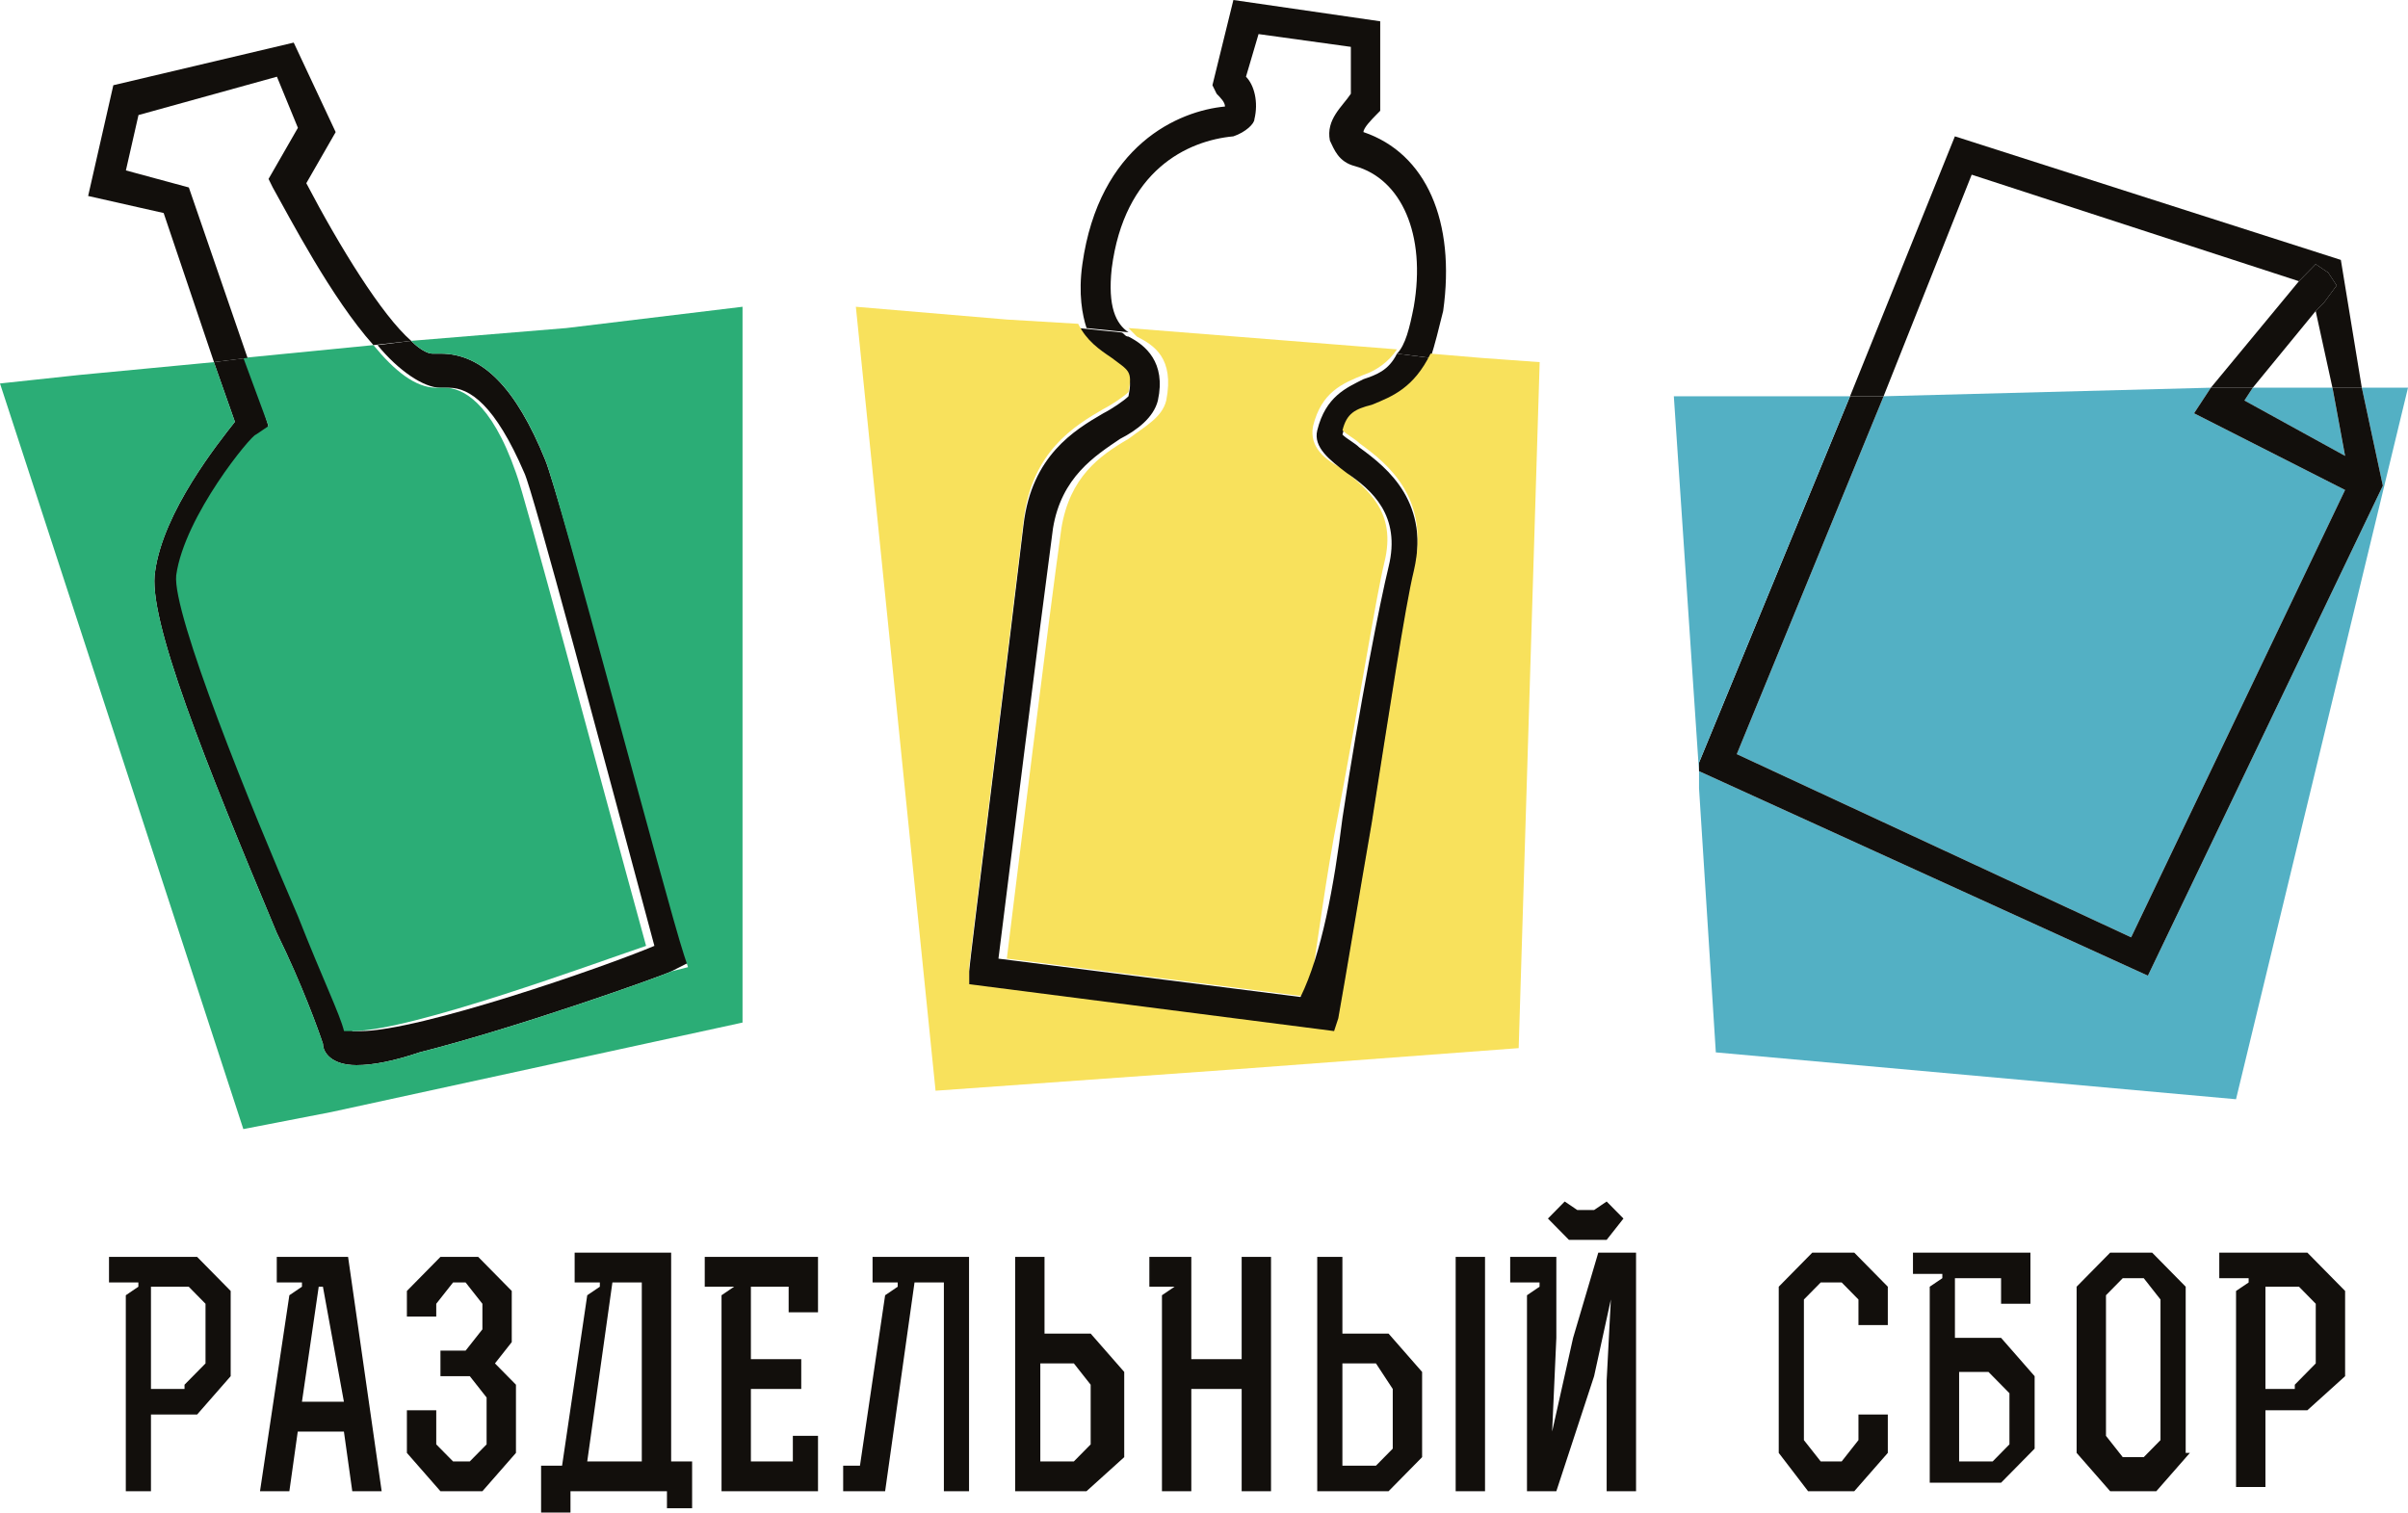
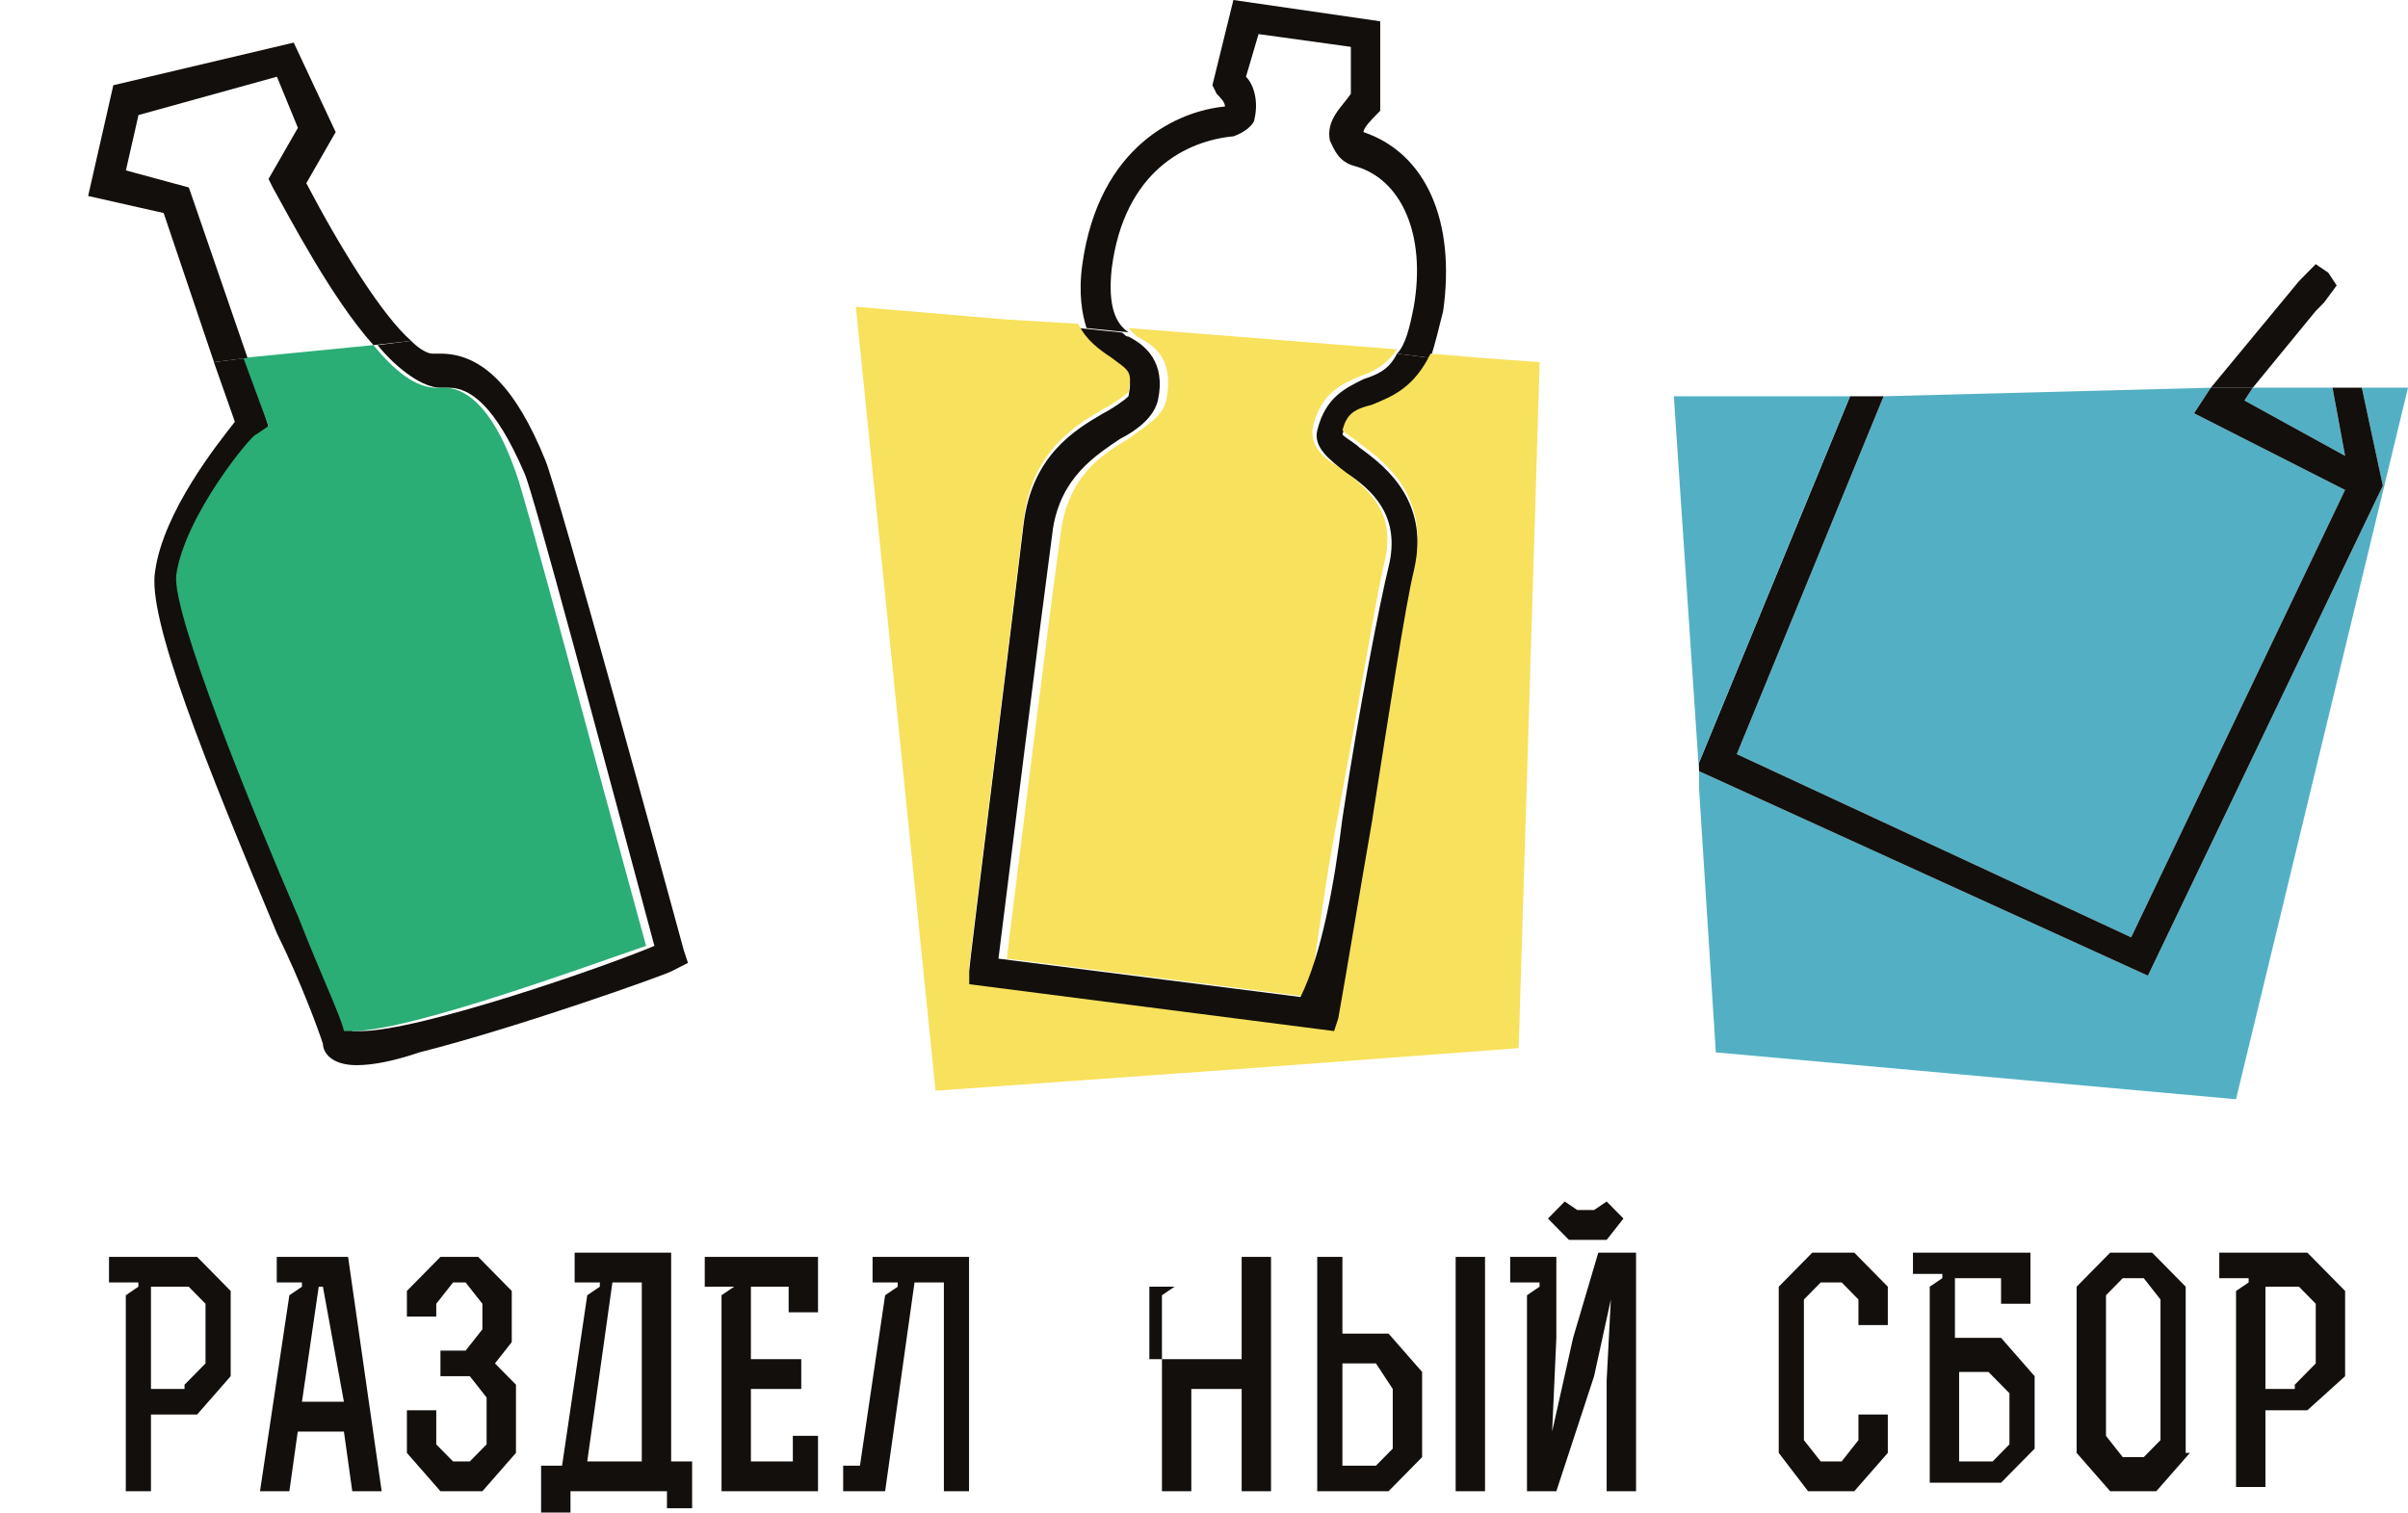
<svg xmlns="http://www.w3.org/2000/svg" width="78" height="49" viewBox="0 0 78 49" fill="none">
  <g clip-path="url(#clip0_3901_38892)">
    <path d="M7.472 41.822V44.583L6.385 45.825H4.89V48.31H4.075V41.961L4.482 41.684V41.547H3.531V40.718H6.385L7.472 41.822ZM5.977 44.859L6.657 44.169V42.237L6.113 41.684H4.89V44.997H5.977V44.859Z" fill="#120F0C" />
    <path d="M8.965 40.718H11.275L12.363 48.31H11.411L11.14 46.377H9.645L9.373 48.31H8.422L9.373 41.961L9.781 41.684V41.547H8.965V40.718ZM10.46 41.684H10.324L9.781 45.411H11.14L10.46 41.684Z" fill="#120F0C" />
    <path d="M14.267 43.755H15.082L15.626 43.065V42.237L15.082 41.547H14.675L14.131 42.237V42.651H13.18V41.822L14.267 40.718H15.49L16.577 41.822V43.479L16.033 44.169L16.713 44.859V47.068L15.626 48.31H14.267L13.18 47.068V45.687H14.131V46.792L14.675 47.344H15.218L15.762 46.792V45.273L15.218 44.583H14.267V43.755Z" fill="#120F0C" />
    <path d="M17.527 49V47.482H18.207L19.022 41.961L19.43 41.684V41.547H18.614V40.58H21.74V47.344H22.419V48.862H21.604V48.31H18.479V49H17.527ZM20.789 41.547H19.837L19.022 47.344H20.789V41.547Z" fill="#120F0C" />
    <path d="M25.954 44.031V44.997H24.323V47.344H25.682V46.516H26.497V48.31H23.372V41.961L23.779 41.684H22.828V40.718H26.497V42.513H25.546V41.684H24.323V44.031H25.954Z" fill="#120F0C" />
    <path d="M28.264 41.547V40.718H31.389V48.31H30.574V41.547H29.623L28.671 48.31H27.312V47.482H27.856L28.671 41.961L29.079 41.684V41.547H28.264Z" fill="#120F0C" />
-     <path d="M35.193 48.31H32.883V40.718H33.834V43.203H35.329L36.416 44.445V47.206L35.193 48.31ZM33.698 44.169V47.344H34.785L35.329 46.792V44.859L34.785 44.169H33.698Z" fill="#120F0C" />
-     <path d="M37.23 40.718H38.589V44.031H40.22V40.718H41.171V48.31H40.22V44.997H38.589V48.31H37.638V41.961L38.046 41.684H37.23V40.718Z" fill="#120F0C" />
+     <path d="M37.23 40.718V44.031H40.22V40.718H41.171V48.31H40.22V44.997H38.589V48.31H37.638V41.961L38.046 41.684H37.23V40.718Z" fill="#120F0C" />
    <path d="M44.978 48.31H42.668V40.718H43.483V43.203H44.978L46.065 44.445V47.206L44.978 48.31ZM43.483 44.169V47.482H44.57L45.114 46.93V44.997L44.57 44.169H43.483ZM47.152 40.718H48.103V48.31H47.152V40.718Z" fill="#120F0C" />
    <path d="M48.918 41.684V40.718H50.413V43.341L50.277 46.377L50.956 43.341L51.772 40.58H52.995V48.31H52.043V44.721L52.179 42.099L51.636 44.583L50.413 48.31H49.462V41.961L49.869 41.684V41.547H48.918V41.684ZM50.141 39.476L50.684 38.924L51.092 39.2H51.636L52.043 38.924L52.587 39.476L52.043 40.166H50.82L50.141 39.476Z" fill="#120F0C" />
    <path d="M60.199 42.099L59.656 41.547H58.976L58.432 42.099V46.654L58.976 47.344H59.656L60.199 46.654V45.825H61.15V47.068L60.063 48.31H58.568L57.617 47.068V41.684L58.704 40.58H60.063L61.15 41.684V42.927H60.199V42.099Z" fill="#120F0C" />
    <path d="M61.965 41.547V40.58H65.77V42.237H64.819V41.408H63.324V43.341H64.819L65.906 44.583V46.93L64.819 48.034H62.508V41.684L62.916 41.408V41.27H61.965V41.547ZM63.46 44.445V47.344H64.547L65.09 46.791V45.135L64.411 44.445H63.46Z" fill="#120F0C" />
    <path d="M70.935 47.068L69.847 48.31H68.353L67.266 47.068V41.684L68.353 40.58H69.712L70.799 41.684V47.068H70.935ZM69.983 46.654V42.099L69.44 41.408H68.76L68.217 41.961V46.516L68.76 47.206H69.44L69.983 46.654Z" fill="#120F0C" />
    <path d="M75.963 41.822V44.583L74.74 45.687H73.382V48.172H72.43V41.822L72.838 41.547V41.408H71.887V40.58H74.74L75.963 41.822ZM74.333 44.859L75.012 44.169V42.237L74.469 41.684H73.382V44.997H74.333V44.859Z" fill="#120F0C" />
    <path d="M22.148 30.78L22.284 31.194L21.74 31.471C21.468 31.608 16.848 33.265 13.587 34.093C12.772 34.369 12.092 34.507 11.549 34.507C10.733 34.507 10.461 34.093 10.461 33.817C10.326 33.403 9.782 31.885 8.967 30.228C6.657 24.707 4.754 20.014 5.026 18.496C5.298 16.563 7.064 14.355 7.608 13.665L6.928 11.732L8.015 11.594L8.695 13.803L8.559 14.079C8.559 14.079 6.385 16.701 5.977 18.634C5.705 20.014 8.423 26.363 9.918 29.676C10.733 31.608 11.277 32.851 11.413 33.403C11.413 33.403 11.549 33.403 11.684 33.403C13.587 33.403 19.566 31.332 21.197 30.642C19.566 24.569 17.256 15.873 16.984 15.321C16.033 13.113 15.218 12.561 14.538 12.561H14.402H14.266C13.723 12.561 12.908 12.008 12.228 11.18L13.315 11.042C13.587 11.318 13.859 11.456 13.995 11.456C14.13 11.456 14.13 11.456 14.266 11.456C15.625 11.456 16.712 12.561 17.664 14.907C18.071 15.873 21.74 29.262 22.148 30.78Z" fill="#120F0C" />
    <path d="M16.715 15.321C16.987 16.011 19.297 24.707 20.928 30.642C19.297 31.194 13.318 33.403 11.416 33.403C11.28 33.403 11.28 33.403 11.144 33.403C11.008 32.851 10.464 31.747 9.649 29.676C8.154 26.225 5.572 19.876 5.708 18.634C5.98 16.701 8.154 14.079 8.29 14.079L8.698 13.803L7.883 11.594L12.095 11.18C12.774 12.008 13.454 12.561 14.133 12.561H14.269H14.405C14.949 12.561 15.9 12.975 16.715 15.321Z" fill="#2BAD76" />
    <path d="M13.319 11.042L12.096 11.18C10.737 9.662 9.378 7.039 8.835 6.073L8.699 5.797L9.65 4.141L8.97 2.485L4.486 3.727L4.078 5.521L6.117 6.073L8.019 11.594L6.932 11.732L5.301 6.901L2.855 6.349L3.671 2.761L9.514 1.38L10.873 4.279L9.922 5.935C11.009 8.006 12.368 10.214 13.319 11.042Z" fill="#120F0C" />
-     <path d="M18.345 10.628L13.317 11.042C13.589 11.318 13.861 11.456 13.996 11.456C14.132 11.456 14.132 11.456 14.268 11.456C15.627 11.456 16.714 12.561 17.666 14.907C18.073 15.873 21.606 29.262 22.15 30.918L22.286 31.332L21.742 31.47C21.47 31.608 16.85 33.265 13.589 34.093C12.774 34.369 12.094 34.507 11.55 34.507C10.735 34.507 10.463 34.093 10.463 33.817C10.328 33.403 9.784 31.884 8.969 30.228C6.659 24.707 4.756 20.014 5.028 18.496C5.3 16.563 7.066 14.355 7.61 13.665L6.93 11.732L2.582 12.146L0 12.423L7.882 36.578L10.735 36.025L24.052 33.127V9.938L18.345 10.628Z" fill="#2BAD76" />
    <path d="M36.554 10.628L45.251 11.318C44.979 11.732 44.572 12.008 44.164 12.146C43.484 12.422 42.805 12.699 42.533 13.803C42.397 14.493 42.941 14.907 43.484 15.183C44.3 15.873 45.251 16.563 44.843 18.22C44.572 19.324 44.028 22.775 43.349 26.363C42.941 28.434 42.669 30.642 42.397 32.299L32.613 31.056C32.885 28.848 33.972 20.014 34.38 17.116C34.652 15.459 35.603 14.769 36.554 14.217C37.098 13.803 37.641 13.527 37.777 12.975C38.049 11.594 37.369 11.18 36.826 10.904C36.69 10.766 36.69 10.766 36.554 10.628Z" fill="#F8E15C" />
    <path d="M43.757 3.037V1.518L40.767 1.104L40.36 2.485C40.632 2.761 40.767 3.313 40.632 3.865C40.632 4.003 40.36 4.279 39.952 4.417C38.457 4.555 36.419 5.521 36.011 8.696C35.876 9.938 36.147 10.49 36.555 10.766L35.196 10.628C35.06 10.214 34.924 9.524 35.06 8.558C35.604 4.693 38.186 3.589 39.68 3.451C39.68 3.313 39.544 3.175 39.409 3.037L39.273 2.761L39.952 0L44.708 0.69V3.589L44.572 3.727C44.437 3.865 44.165 4.141 44.165 4.279C46.203 4.969 47.154 7.177 46.747 10.076C46.611 10.628 46.475 11.18 46.339 11.594L45.252 11.456C45.524 11.18 45.66 10.628 45.795 9.938C46.203 7.592 45.388 5.797 43.893 5.383C43.349 5.245 43.214 4.831 43.078 4.555C42.942 3.865 43.485 3.451 43.757 3.037Z" fill="#120F0C" />
    <path d="M43.485 26.501C44.028 22.913 44.708 19.462 44.98 18.358C45.387 16.701 44.436 15.873 43.621 15.321C43.077 14.907 42.533 14.493 42.669 13.941C42.941 12.837 43.621 12.561 44.164 12.284C44.572 12.146 44.98 12.008 45.251 11.456L46.338 11.594C45.795 12.699 45.115 12.975 44.436 13.251C43.892 13.389 43.621 13.527 43.485 14.079C43.621 14.217 43.892 14.355 44.028 14.493C44.98 15.183 46.338 16.287 45.795 18.634C45.523 19.738 44.98 23.327 44.436 26.777C44.028 29.124 43.621 31.608 43.349 33.127L43.213 33.541L31.391 32.023V31.47C31.391 31.332 32.749 20.428 33.157 16.977C33.429 14.769 34.788 13.941 35.739 13.389C36.011 13.251 36.419 12.975 36.554 12.837C36.69 12.146 36.554 12.146 36.011 11.732C35.603 11.456 35.196 11.18 34.924 10.628L36.283 10.766C36.419 10.766 36.419 10.904 36.554 10.904C37.098 11.18 37.777 11.732 37.506 12.975C37.37 13.527 36.826 13.941 36.283 14.217C35.467 14.769 34.38 15.459 34.108 17.116C33.701 20.152 32.614 28.848 32.342 31.056L42.126 32.299C42.805 30.918 43.213 28.71 43.485 26.501Z" fill="#120F0C" />
    <path d="M47.97 11.594L46.339 11.456C45.796 12.561 45.116 12.837 44.437 13.113C43.893 13.251 43.622 13.389 43.486 13.941C43.622 14.079 43.893 14.217 44.029 14.355C44.98 15.045 46.339 16.149 45.796 18.496C45.524 19.6 44.98 23.189 44.437 26.64C44.029 28.986 43.622 31.47 43.35 32.989L43.214 33.403L31.392 31.884V31.332C31.392 31.194 32.751 20.29 33.158 16.84C33.43 14.631 34.789 13.803 35.74 13.251C36.012 13.113 36.419 12.837 36.555 12.699C36.691 12.008 36.555 12.008 36.012 11.594C35.604 11.318 35.197 11.042 34.925 10.49L32.615 10.352L27.723 9.938L30.305 35.335L39.953 34.645L49.193 33.955L49.873 11.732L47.97 11.594Z" fill="#F8E15C" />
    <path d="M75.962 15.873L69.031 30.366L56.258 24.431L61.014 12.837L71.613 12.56L71.07 13.389L75.962 15.873Z" fill="#53B0C4" />
    <path d="M75.689 9.248L75.281 9.8L75.689 9.248Z" fill="#120F0C" />
    <path d="M75.282 9.8L75.01 10.076L72.972 12.561H71.613L74.467 9.11L75.01 8.558L75.418 8.834L75.69 9.248L75.282 9.8Z" fill="#120F0C" />
    <path d="M72.971 12.56H75.553L75.96 14.769L72.699 12.975L72.971 12.56Z" fill="#53B0C4" />
    <path d="M77.593 12.56H76.505L77.185 15.735L69.575 31.608L55.035 24.983V25.397V25.535L55.579 34.093L72.429 35.611L78 12.56H77.593Z" fill="#53B0C4" />
-     <path d="M75.825 8.42L76.504 12.561H75.553L75.009 10.076L75.281 9.8L75.689 9.248L75.417 8.834L75.009 8.558L74.466 9.11L63.867 5.659L61.013 12.837H59.926L63.323 4.417L75.825 8.42Z" fill="#120F0C" />
    <path d="M76.505 12.56L77.185 15.735L69.575 31.608L55.035 24.983V24.707L59.927 12.837H61.014L56.258 24.431L69.032 30.366L75.962 15.873L71.07 13.389L71.614 12.56H72.972L72.701 12.975L75.962 14.769L75.554 12.56H76.505Z" fill="#120F0C" />
    <path d="M55.849 12.837H54.219L55.034 24.983V24.707L59.926 12.837H55.849Z" fill="#53B0C4" />
  </g>
  <defs>
    <clipPath id="clip0_3901_38892">
      <rect width="78" height="49" fill="white" />
    </clipPath>
  </defs>
</svg>